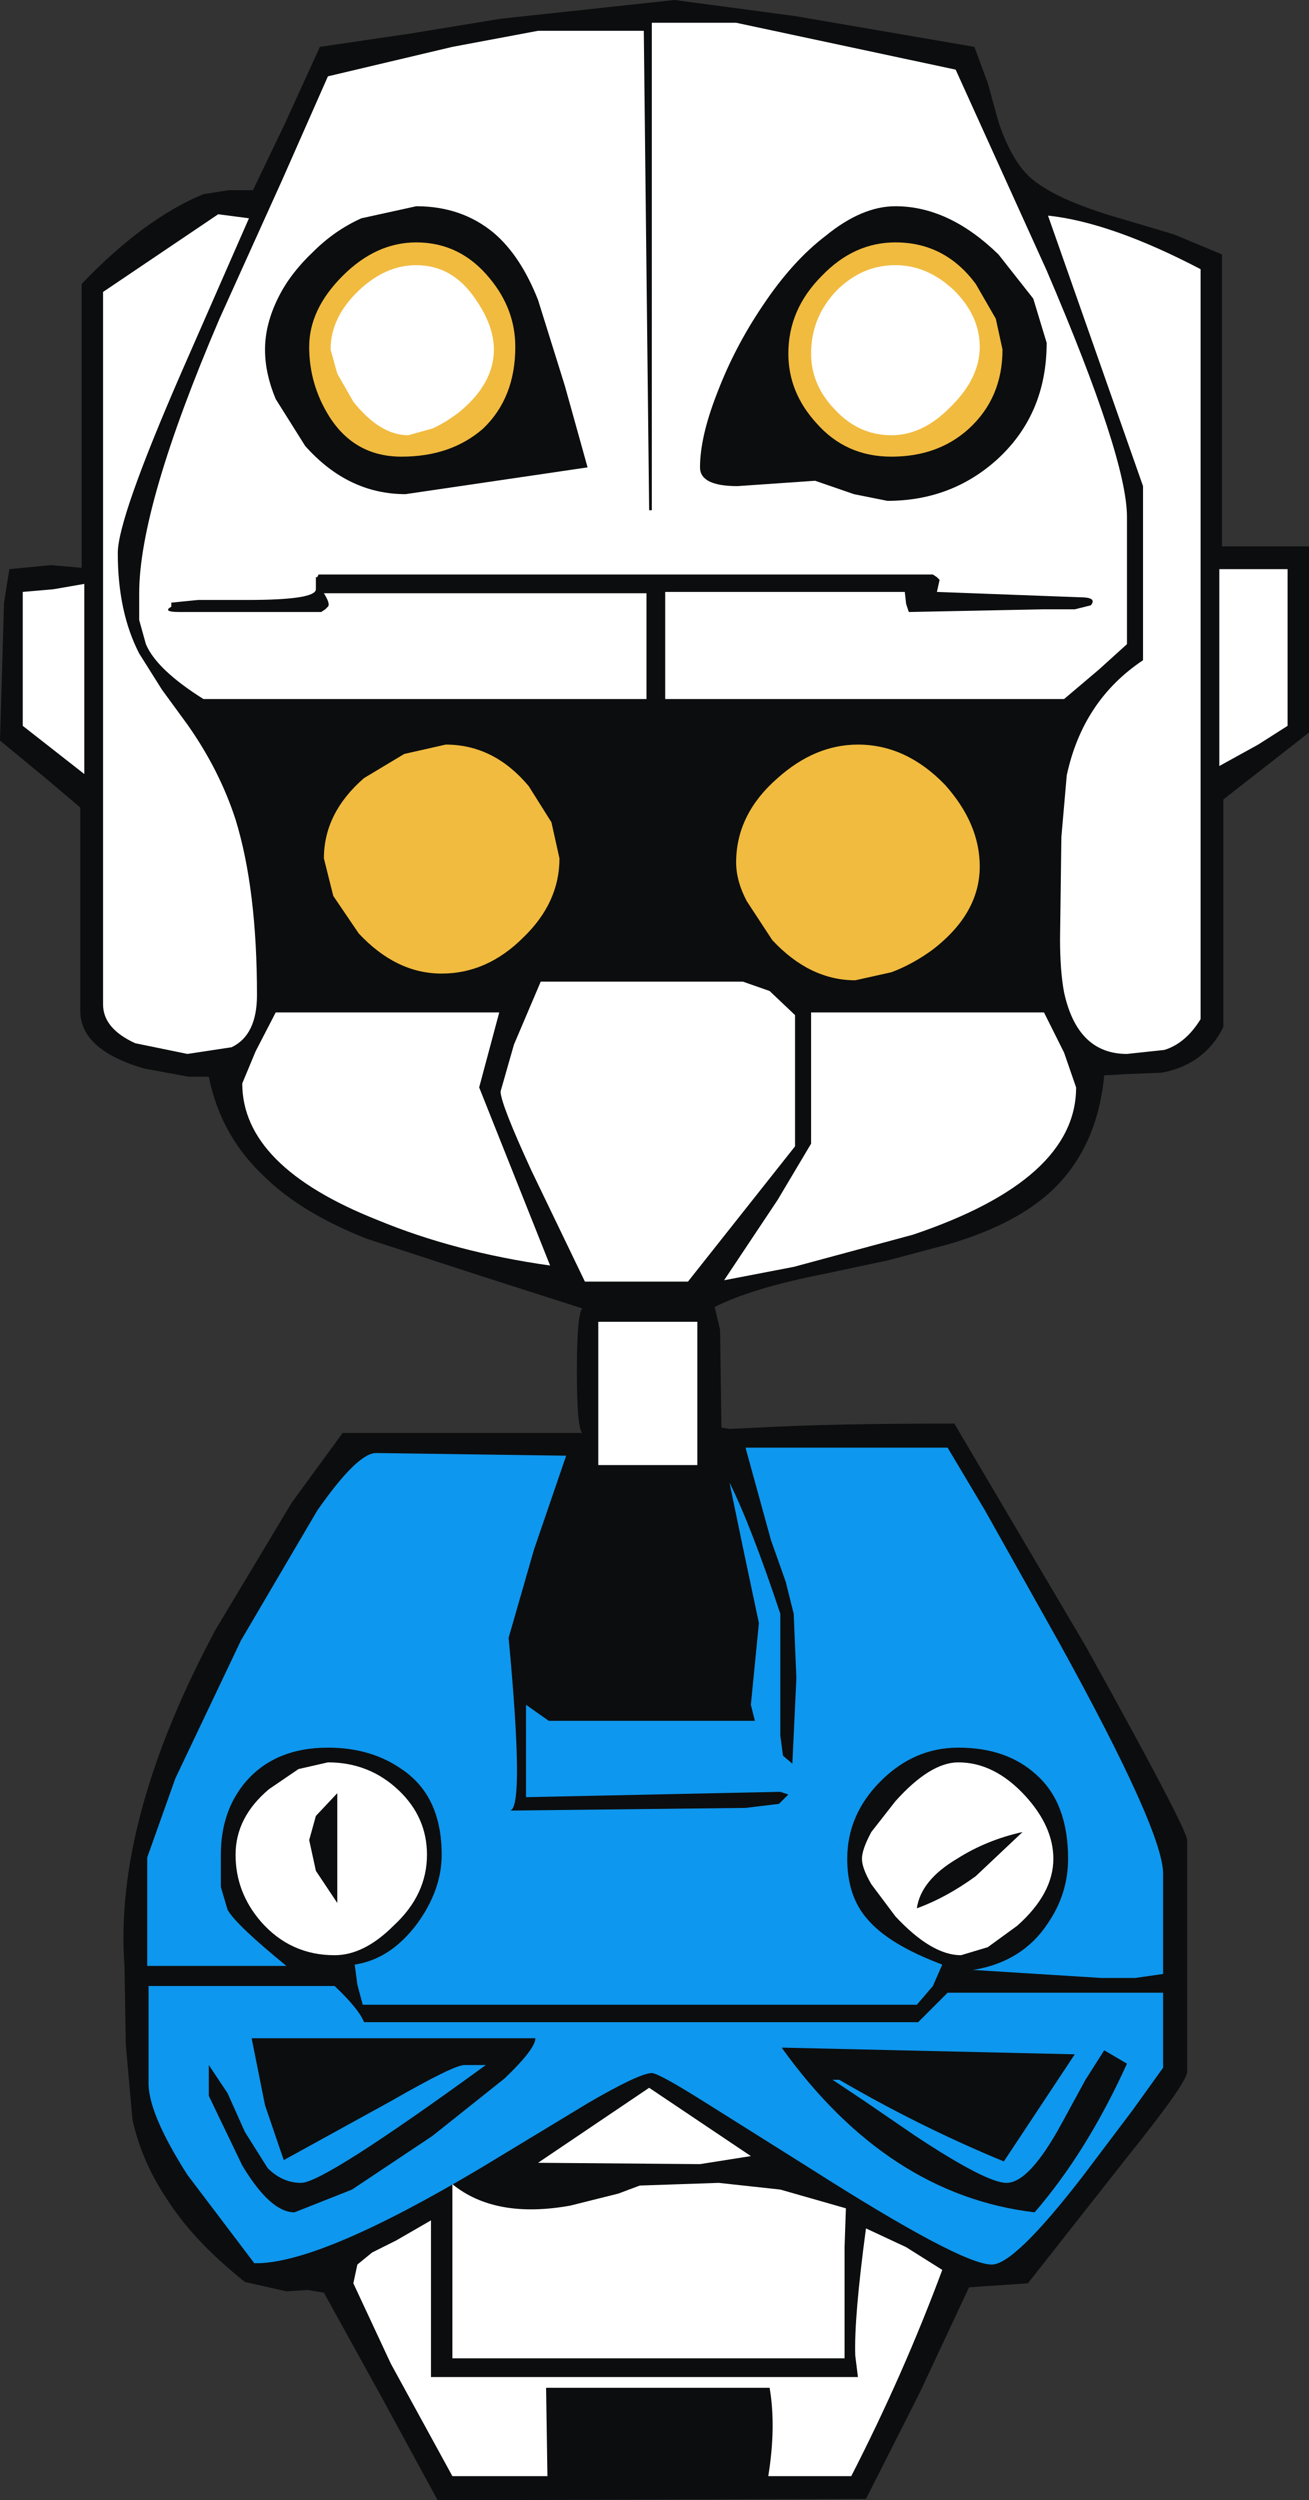
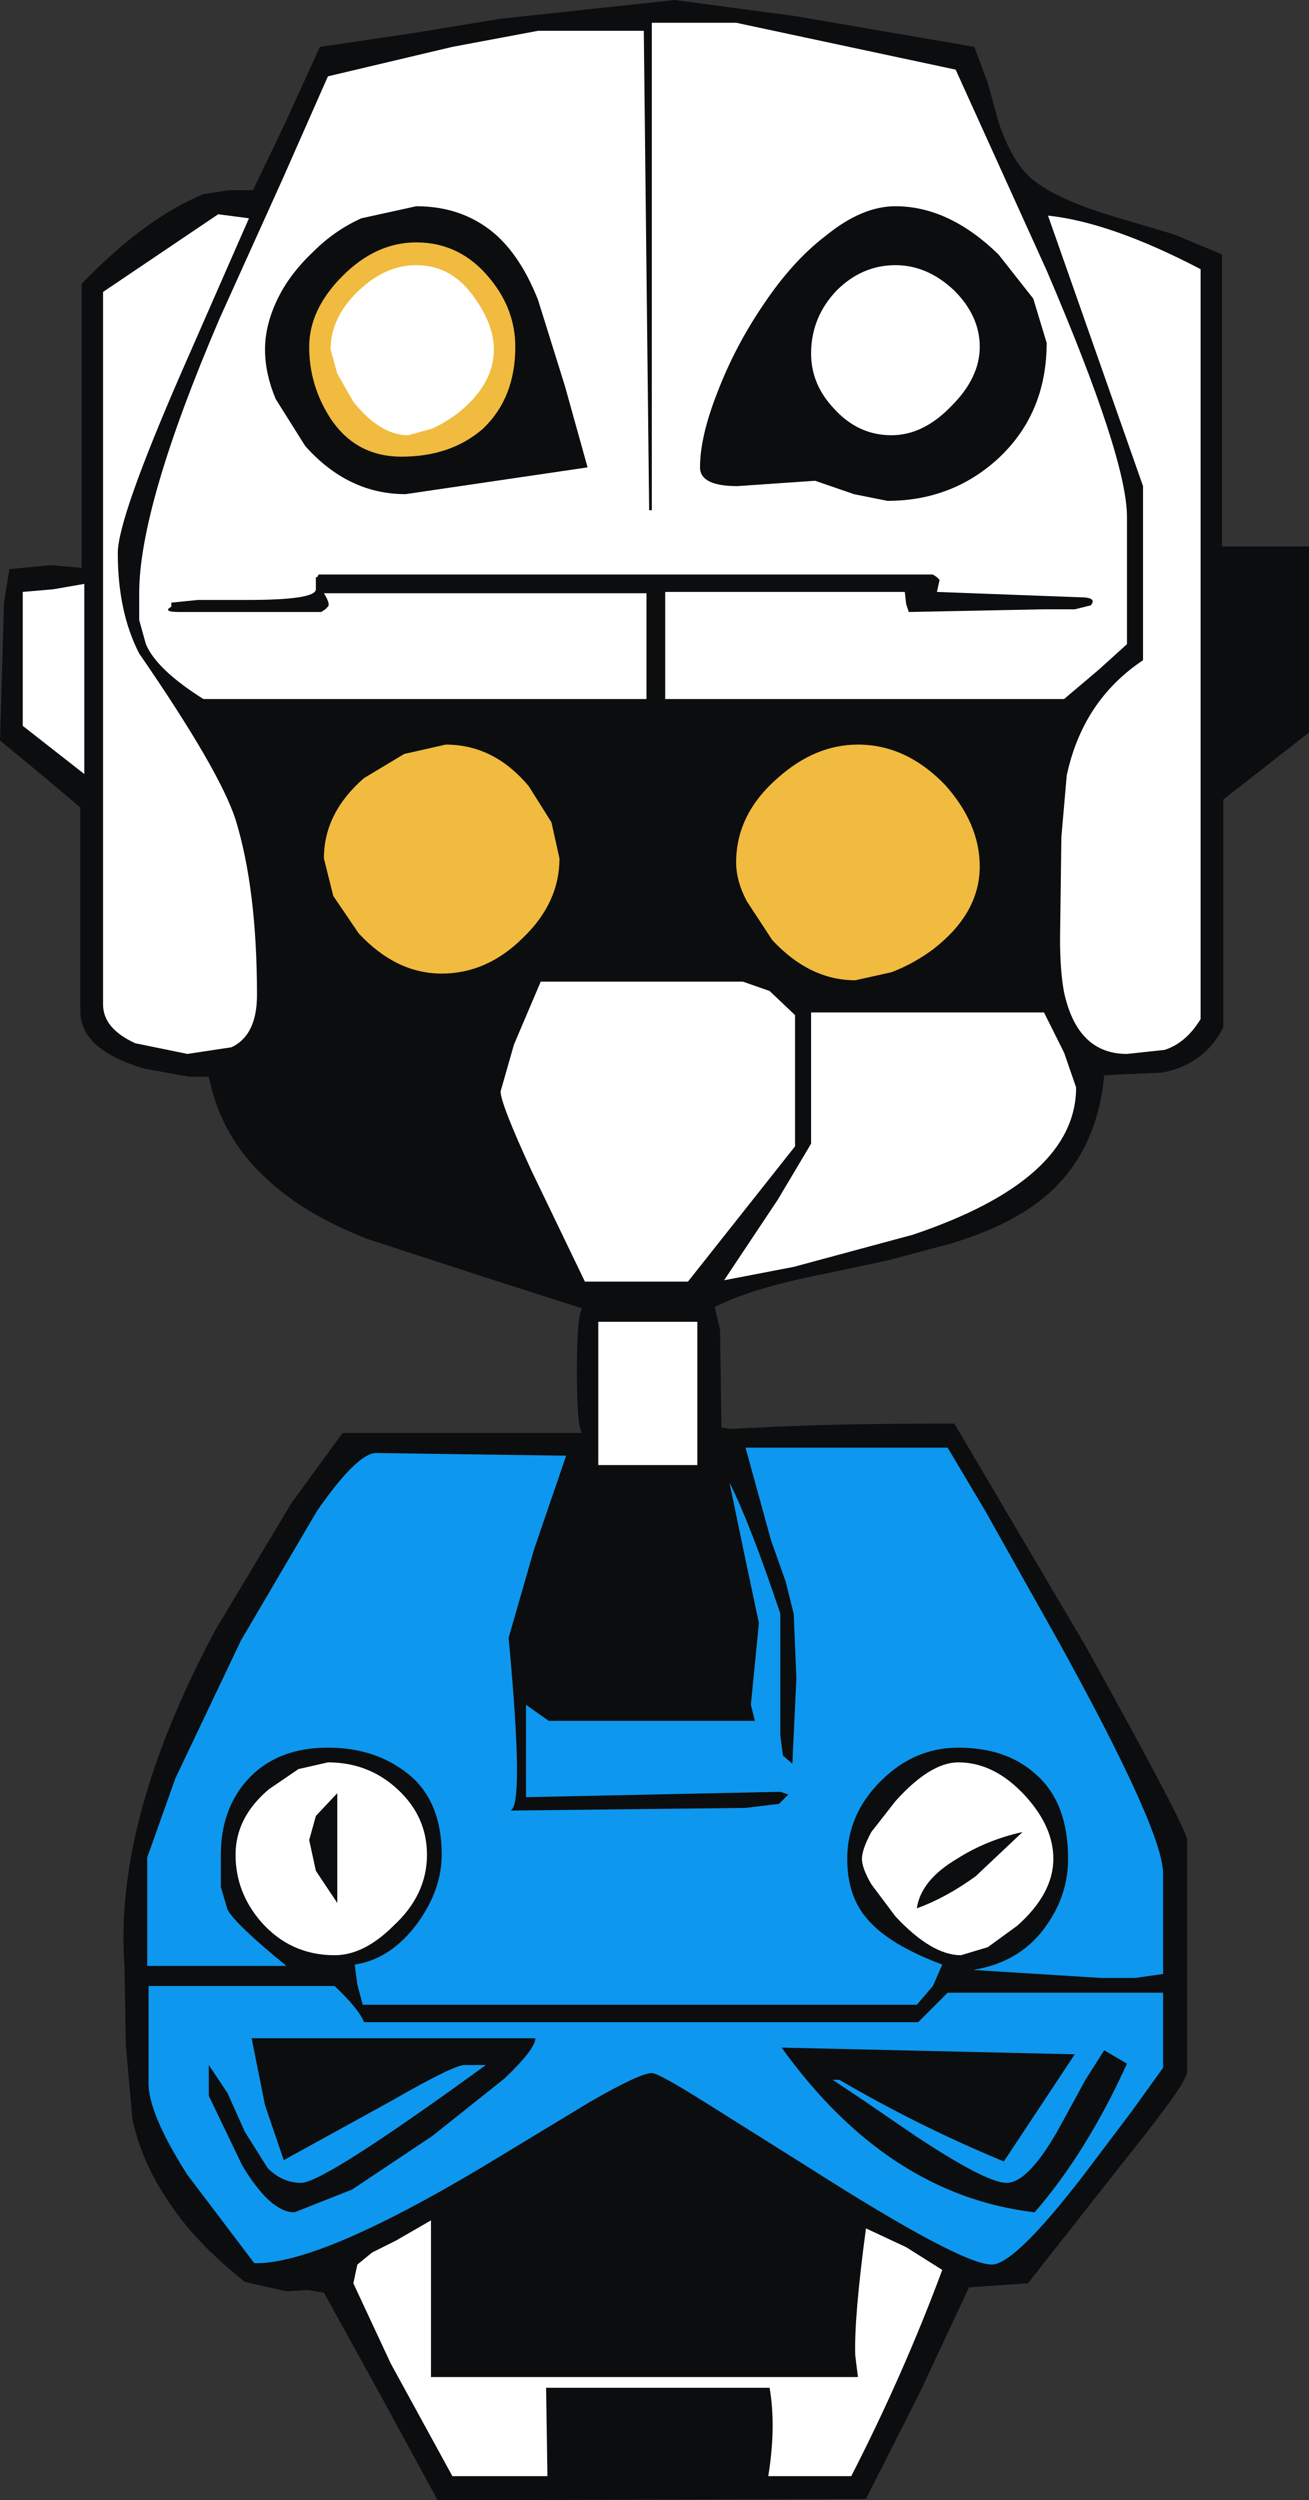
<svg xmlns="http://www.w3.org/2000/svg" height="93.35px" width="48.9px">
  <rect width="100%" height="100%" fill="#333333" stroke="none" />
  <g transform="matrix(1.0, 0.0, 0.0, 1.0, 24.45, 46.65)">
    <path d="M21.2 -37.15 L21.2 -26.25 24.45 -26.25 24.45 -19.3 21.25 -16.8 21.25 -8.3 Q20.55 -6.9 18.95 -6.6 L17.7 -6.55 16.8 -6.5 Q16.55 -3.85 14.9 -2.25 13.55 -0.95 11.0 -0.2 L8.75 0.4 6.4 0.9 Q3.6 1.45 2.25 2.15 L2.45 3.0 2.5 6.65 2.8 6.7 3.9 6.65 Q6.55 6.5 11.2 6.5 L16.1 14.8 Q19.85 21.55 19.9 22.05 L19.9 30.7 Q19.9 31.1 17.65 33.9 L13.95 38.6 11.75 38.75 9.9 42.7 7.9 46.65 -8.1 46.7 -10.25 42.75 -12.35 38.95 -12.95 38.85 -13.75 38.9 -15.3 38.55 Q-17.25 37.0 -18.25 35.4 -19.15 34.05 -19.5 32.5 L-19.75 29.7 -19.8 26.75 Q-20.2 21.3 -16.4 14.2 L-13.55 9.45 -11.65 6.85 -2.7 6.85 Q-2.9 6.65 -2.9 4.55 -2.9 2.45 -2.7 2.2 L-6.45 1.0 -10.75 -0.4 Q-13.15 -1.35 -14.5 -2.65 -16.2 -4.2 -16.65 -6.45 L-17.4 -6.45 -19.05 -6.75 Q-21.45 -7.45 -21.45 -8.9 L-21.45 -16.5 -22.75 -17.6 -24.45 -19.0 -24.3 -24.15 -24.1 -25.4 -22.55 -25.55 -21.4 -25.45 -21.4 -36.05 Q-19.05 -38.5 -16.85 -39.4 L-15.9 -39.55 -15.0 -39.55 -13.8 -42.05 -12.5 -44.9 -9.1 -45.4 -5.75 -45.95 0.75 -46.65 5.25 -46.05 11.95 -44.9 12.45 -43.55 12.85 -42.1 Q13.4 -40.45 14.25 -39.85 15.25 -39.1 17.55 -38.45 L19.4 -37.9 21.2 -37.15" fill="#0c0d0e" fill-rule="evenodd" stroke="none" />
    <path d="M14.65 -36.55 Q17.65 -29.55 17.65 -27.35 L17.65 -22.6 16.6 -21.65 15.3 -20.55 0.4 -20.55 0.4 -24.55 9.35 -24.55 9.4 -24.1 9.5 -23.8 14.5 -23.9 15.7 -23.9 16.3 -24.05 Q16.55 -24.35 15.9 -24.35 L10.55 -24.55 10.65 -25.0 10.55 -25.1 10.4 -25.2 -12.55 -25.2 -12.6 -25.1 -12.65 -25.1 -12.65 -24.65 Q-12.65 -24.25 -15.2 -24.25 L-17.05 -24.25 -18.05 -24.15 -18.05 -24.0 Q-18.4 -23.8 -17.75 -23.8 L-12.45 -23.8 -12.3 -23.9 -12.2 -24.0 Q-12.1 -24.1 -12.35 -24.5 L-0.3 -24.5 -0.3 -20.55 -16.85 -20.55 Q-18.6 -21.65 -19.0 -22.6 L-19.25 -23.5 -19.25 -24.5 Q-19.25 -27.75 -16.25 -34.75 L-13.9 -39.95 -12.2 -43.8 -7.55 -44.9 -4.35 -45.5 -0.4 -45.5 -0.2 -27.6 -0.1 -27.6 -0.1 -45.8 3.05 -45.8 11.25 -44.05 14.65 -36.55" fill="#ffffff" fill-rule="evenodd" stroke="none" />
    <path d="M-14.15 -31.75 Q-14.55 -32.7 -14.55 -33.6 -14.55 -34.55 -14.05 -35.55 -13.6 -36.45 -12.75 -37.25 -11.95 -38.05 -10.95 -38.5 L-8.9 -38.95 Q-7.2 -38.95 -6.0 -37.95 -5.0 -37.1 -4.35 -35.45 L-3.35 -32.25 -2.5 -29.2 -9.3 -28.2 Q-11.45 -28.2 -13.05 -30.0 L-14.15 -31.75" fill="#0c0d0e" fill-rule="evenodd" stroke="none" />
    <path d="M7.45 -28.2 L6.0 -28.7 3.1 -28.5 Q1.7 -28.5 1.7 -29.2 1.7 -30.35 2.35 -32.0 3.0 -33.7 4.05 -35.25 5.15 -36.9 6.4 -37.85 7.75 -38.95 9.0 -38.95 11.0 -38.95 12.85 -37.15 L14.15 -35.5 14.65 -33.85 Q14.65 -31.15 12.75 -29.45 11.05 -27.95 8.7 -27.95 L7.45 -28.2" fill="#0c0d0e" fill-rule="evenodd" stroke="none" />
-     <path d="M-17.65 -32.8 Q-20.05 -27.3 -20.05 -26.0 -20.05 -23.8 -19.25 -22.25 L-18.4 -20.9 -17.45 -19.6 Q-16.25 -17.9 -15.65 -16.05 -14.85 -13.45 -14.85 -9.5 -14.85 -8.0 -15.8 -7.55 L-17.45 -7.3 -19.4 -7.7 Q-20.6 -8.25 -20.6 -9.15 L-20.6 -35.75 -16.3 -38.65 -15.15 -38.5 -17.65 -32.8" fill="#ffffff" fill-rule="evenodd" stroke="none" />
+     <path d="M-17.65 -32.8 Q-20.05 -27.3 -20.05 -26.0 -20.05 -23.8 -19.25 -22.25 Q-16.25 -17.9 -15.65 -16.05 -14.85 -13.45 -14.85 -9.5 -14.85 -8.0 -15.8 -7.55 L-17.45 -7.3 -19.4 -7.7 Q-20.6 -8.25 -20.6 -9.15 L-20.6 -35.75 -16.3 -38.65 -15.15 -38.5 -17.65 -32.8" fill="#ffffff" fill-rule="evenodd" stroke="none" />
    <path d="M14.7 -38.6 Q17.05 -38.35 20.4 -36.6 L20.4 -8.6 Q19.85 -7.7 19.05 -7.45 L17.65 -7.3 Q15.8 -7.3 15.3 -9.6 15.15 -10.4 15.15 -11.6 L15.2 -15.4 15.4 -17.7 Q16.0 -20.5 18.25 -22.0 L18.25 -28.5 14.7 -38.6" fill="#ffffff" fill-rule="evenodd" stroke="none" />
    <path d="M-8.9 -37.6 Q-7.25 -37.6 -6.15 -36.25 -5.2 -35.1 -5.2 -33.7 -5.2 -31.8 -6.4 -30.65 -7.6 -29.6 -9.45 -29.6 -11.2 -29.6 -12.15 -31.1 -12.9 -32.3 -12.9 -33.7 -12.9 -35.1 -11.65 -36.35 -10.4 -37.6 -8.9 -37.6" fill="#f1bb3f" fill-rule="evenodd" stroke="none" />
-     <path d="M8.85 -29.6 Q7.15 -29.6 6.05 -30.85 5.0 -32.0 5.0 -33.45 5.0 -35.1 6.25 -36.35 7.45 -37.6 9.0 -37.6 10.85 -37.6 12.0 -36.05 L12.75 -34.75 13.0 -33.6 Q13.0 -31.8 11.75 -30.65 10.6 -29.6 8.85 -29.6" fill="#f1bb3f" fill-rule="evenodd" stroke="none" />
    <path d="M-8.9 -36.75 Q-7.55 -36.75 -6.7 -35.5 -6.0 -34.5 -6.0 -33.6 -6.0 -32.35 -7.25 -31.3 -7.75 -30.9 -8.3 -30.65 L-9.2 -30.4 Q-10.25 -30.4 -11.25 -31.65 L-11.85 -32.7 -12.1 -33.6 Q-12.1 -34.8 -11.05 -35.8 -10.05 -36.75 -8.9 -36.75" fill="#ffffff" fill-rule="evenodd" stroke="none" />
    <path d="M8.85 -30.4 Q7.6 -30.4 6.7 -31.4 5.85 -32.3 5.85 -33.45 5.85 -34.8 6.8 -35.8 7.75 -36.75 9.0 -36.75 10.2 -36.75 11.2 -35.8 12.15 -34.85 12.15 -33.7 12.15 -32.55 11.1 -31.5 10.05 -30.4 8.85 -30.4" fill="#ffffff" fill-rule="evenodd" stroke="none" />
-     <path d="M21.1 -25.4 L23.65 -25.4 23.65 -19.55 22.55 -18.85 21.1 -18.05 21.1 -25.4" fill="#ffffff" fill-rule="evenodd" stroke="none" />
    <path d="M-21.3 -24.85 L-21.3 -17.75 -23.6 -19.55 -23.6 -24.55 -22.45 -24.65 -21.3 -24.85" fill="#ffffff" fill-rule="evenodd" stroke="none" />
    <path d="M-7.8 -18.85 Q-6.0 -18.85 -4.7 -17.3 L-3.85 -15.95 -3.55 -14.6 Q-3.55 -12.95 -4.9 -11.65 -6.25 -10.3 -7.95 -10.3 -9.65 -10.3 -11.05 -11.8 L-12.0 -13.2 -12.35 -14.6 Q-12.35 -16.3 -10.85 -17.6 L-9.35 -18.5 -7.8 -18.85" fill="#f1bb3f" fill-rule="evenodd" stroke="none" />
    <path d="M4.6 -17.6 Q6.0 -18.85 7.6 -18.85 9.4 -18.85 10.85 -17.35 12.15 -15.9 12.15 -14.3 12.15 -12.55 10.4 -11.2 9.65 -10.65 8.85 -10.35 L7.5 -10.05 Q5.8 -10.05 4.4 -11.55 L3.45 -13.0 Q3.05 -13.75 3.05 -14.45 3.05 -16.25 4.6 -17.6" fill="#f1bb3f" fill-rule="evenodd" stroke="none" />
    <path d="M-4.25 -10.0 L3.3 -10.0 4.3 -9.65 5.25 -8.75 5.25 -3.85 1.25 1.2 -2.6 1.2 -4.6 -2.95 Q-5.75 -5.45 -5.75 -5.9 L-5.25 -7.65 -4.25 -10.0" fill="#ffffff" fill-rule="evenodd" stroke="none" />
-     <path d="M-14.15 -8.85 L-5.8 -8.85 -6.55 -6.05 -3.9 0.6 Q-7.45 0.1 -10.35 -1.1 -15.4 -3.1 -15.4 -6.2 L-14.9 -7.4 -14.15 -8.85" fill="#ffffff" fill-rule="evenodd" stroke="none" />
    <path d="M2.6 1.15 L4.6 -1.85 5.85 -3.95 5.85 -8.85 14.55 -8.85 15.3 -7.35 15.75 -6.05 Q15.75 -2.6 9.65 -0.55 L5.2 0.65 2.6 1.15" fill="#ffffff" fill-rule="evenodd" stroke="none" />
    <path d="M-2.1 2.7 L1.6 2.7 1.6 8.05 -2.1 8.05 -2.1 2.7" fill="#ffffff" fill-rule="evenodd" stroke="none" />
    <path d="M-15.45 14.6 L-12.6 9.75 Q-11.1 7.6 -10.4 7.6 L-3.3 7.7 -4.5 11.2 -5.45 14.5 Q-4.85 20.9 -5.4 20.95 L3.4 20.85 4.65 20.7 5.0 20.35 4.7 20.25 -4.8 20.45 -4.8 17.0 -3.95 17.6 3.75 17.6 3.6 17.0 3.9 13.95 3.35 11.35 2.8 8.7 Q3.6 10.3 4.7 13.6 L4.7 18.15 4.8 18.9 5.15 19.2 5.3 16.0 5.2 13.6 4.9 12.4 4.35 10.85 3.4 7.4 10.95 7.4 12.35 9.75 15.1 14.65 Q19.05 21.8 19.0 23.35 L19.0 27.05 17.95 27.2 16.7 27.2 11.9 26.9 Q13.75 26.6 14.7 25.15 15.45 24.05 15.45 22.75 15.45 20.65 14.25 19.6 13.15 18.6 11.35 18.6 9.7 18.6 8.45 19.85 7.2 21.1 7.2 22.75 7.2 24.15 7.95 25.0 8.75 25.95 10.75 26.7 L10.4 27.5 9.8 28.2 -10.9 28.2 -11.1 27.45 -11.2 26.7 Q-9.85 26.5 -8.85 25.15 -7.95 23.9 -7.95 22.6 -7.95 20.4 -9.45 19.4 -10.6 18.6 -12.2 18.6 -14.15 18.6 -15.25 19.85 -16.2 20.95 -16.2 22.6 L-16.2 23.8 -15.95 24.65 Q-15.65 25.2 -13.75 26.75 L-18.95 26.75 -18.95 22.7 -17.9 19.75 -15.45 14.6" fill="#0e97ee" fill-rule="evenodd" stroke="none" />
    <path d="M-12.2 19.15 Q-10.65 19.15 -9.55 20.2 -8.5 21.2 -8.5 22.6 -8.5 24.1 -9.75 25.25 -10.85 26.35 -11.95 26.35 -13.6 26.35 -14.7 25.1 -15.65 24.0 -15.65 22.6 -15.65 21.2 -14.4 20.15 L-13.3 19.4 -12.2 19.15" fill="#ffffff" fill-rule="evenodd" stroke="none" />
    <path d="M11.35 19.15 Q12.7 19.15 13.85 20.4 14.9 21.55 14.9 22.75 14.9 24.05 13.55 25.25 L12.45 26.05 11.45 26.35 Q10.35 26.35 9.0 24.9 L8.1 23.7 Q7.75 23.1 7.75 22.75 7.75 22.4 8.1 21.75 L9.0 20.6 Q10.3 19.15 11.35 19.15" fill="#ffffff" fill-rule="evenodd" stroke="none" />
    <path d="M-11.85 20.3 L-11.85 24.4 -12.65 23.2 -12.9 22.05 -12.65 21.15 -11.85 20.3" fill="#0c0d0e" fill-rule="evenodd" stroke="none" />
    <path d="M13.75 21.75 L12.0 23.4 Q10.9 24.2 9.8 24.6 9.95 23.55 11.3 22.75 12.4 22.05 13.75 21.75" fill="#0c0d0e" fill-rule="evenodd" stroke="none" />
    <path d="M12.6 37.9 Q11.45 37.9 5.8 34.3 L1.9 31.85 Q0.15 30.75 -0.1 30.75 -0.55 30.75 -2.45 31.85 L-6.5 34.3 Q-12.55 37.9 -14.95 37.85 L-17.45 34.55 Q-18.95 32.2 -18.9 31.05 L-18.9 27.5 -11.95 27.5 Q-11.05 28.35 -10.85 28.85 L9.85 28.85 10.95 27.75 19.0 27.75 19.0 30.55 17.85 32.15 16.0 34.6 Q13.45 37.9 12.6 37.9" fill="#0e97ee" fill-rule="evenodd" stroke="none" />
    <path d="M-9.85 31.8 L-13.85 34.0 -14.55 31.95 -15.05 29.45 -4.45 29.45 Q-4.45 29.85 -5.6 30.95 L-8.3 33.1 -11.3 35.1 -13.45 35.95 Q-14.35 35.95 -15.4 34.2 L-16.65 31.6 -16.65 30.45 -15.95 31.5 -15.3 32.95 -14.45 34.3 Q-13.9 34.85 -13.2 34.85 -12.35 34.85 -6.3 30.45 L-6.5 30.45 -7.1 30.45 Q-7.5 30.45 -9.85 31.8" fill="#0c0d0e" fill-rule="evenodd" stroke="none" />
    <path d="M14.2 35.95 Q8.7 35.3 4.75 29.8 L15.7 30.05 13.05 34.05 Q9.9 32.75 6.9 31.0 L6.65 31.0 7.85 31.8 9.75 33.1 Q12.4 34.85 13.15 34.85 14.0 34.85 15.2 32.65 L16.1 31.0 16.8 29.9 17.65 30.4 Q16.15 33.7 14.2 35.95" fill="#0c0d0e" fill-rule="evenodd" stroke="none" />
-     <path d="M3.6 33.85 L1.7 34.15 -4.35 34.1 -0.2 31.3 3.6 33.85" fill="#ffffff" fill-rule="evenodd" stroke="none" />
-     <path d="M-3.15 35.7 L-1.35 35.25 -0.55 34.95 2.4 34.85 4.7 35.1 7.15 35.8 7.1 37.25 7.1 41.4 -7.55 41.4 -7.55 34.9 Q-5.95 36.2 -3.15 35.7" fill="#ffffff" fill-rule="evenodd" stroke="none" />
    <path d="M10.75 38.1 Q9.3 42.0 7.35 45.8 L4.25 45.8 Q4.55 43.95 4.3 42.5 L-4.05 42.5 -4.0 45.8 -7.55 45.8 -9.85 41.6 -11.25 38.6 -11.1 37.9 -10.55 37.45 -9.65 37.0 -8.35 36.25 -8.35 42.1 7.6 42.1 7.5 41.3 Q7.45 39.9 7.9 36.55 L9.4 37.25 10.75 38.1" fill="#ffffff" fill-rule="evenodd" stroke="none" />
  </g>
</svg>